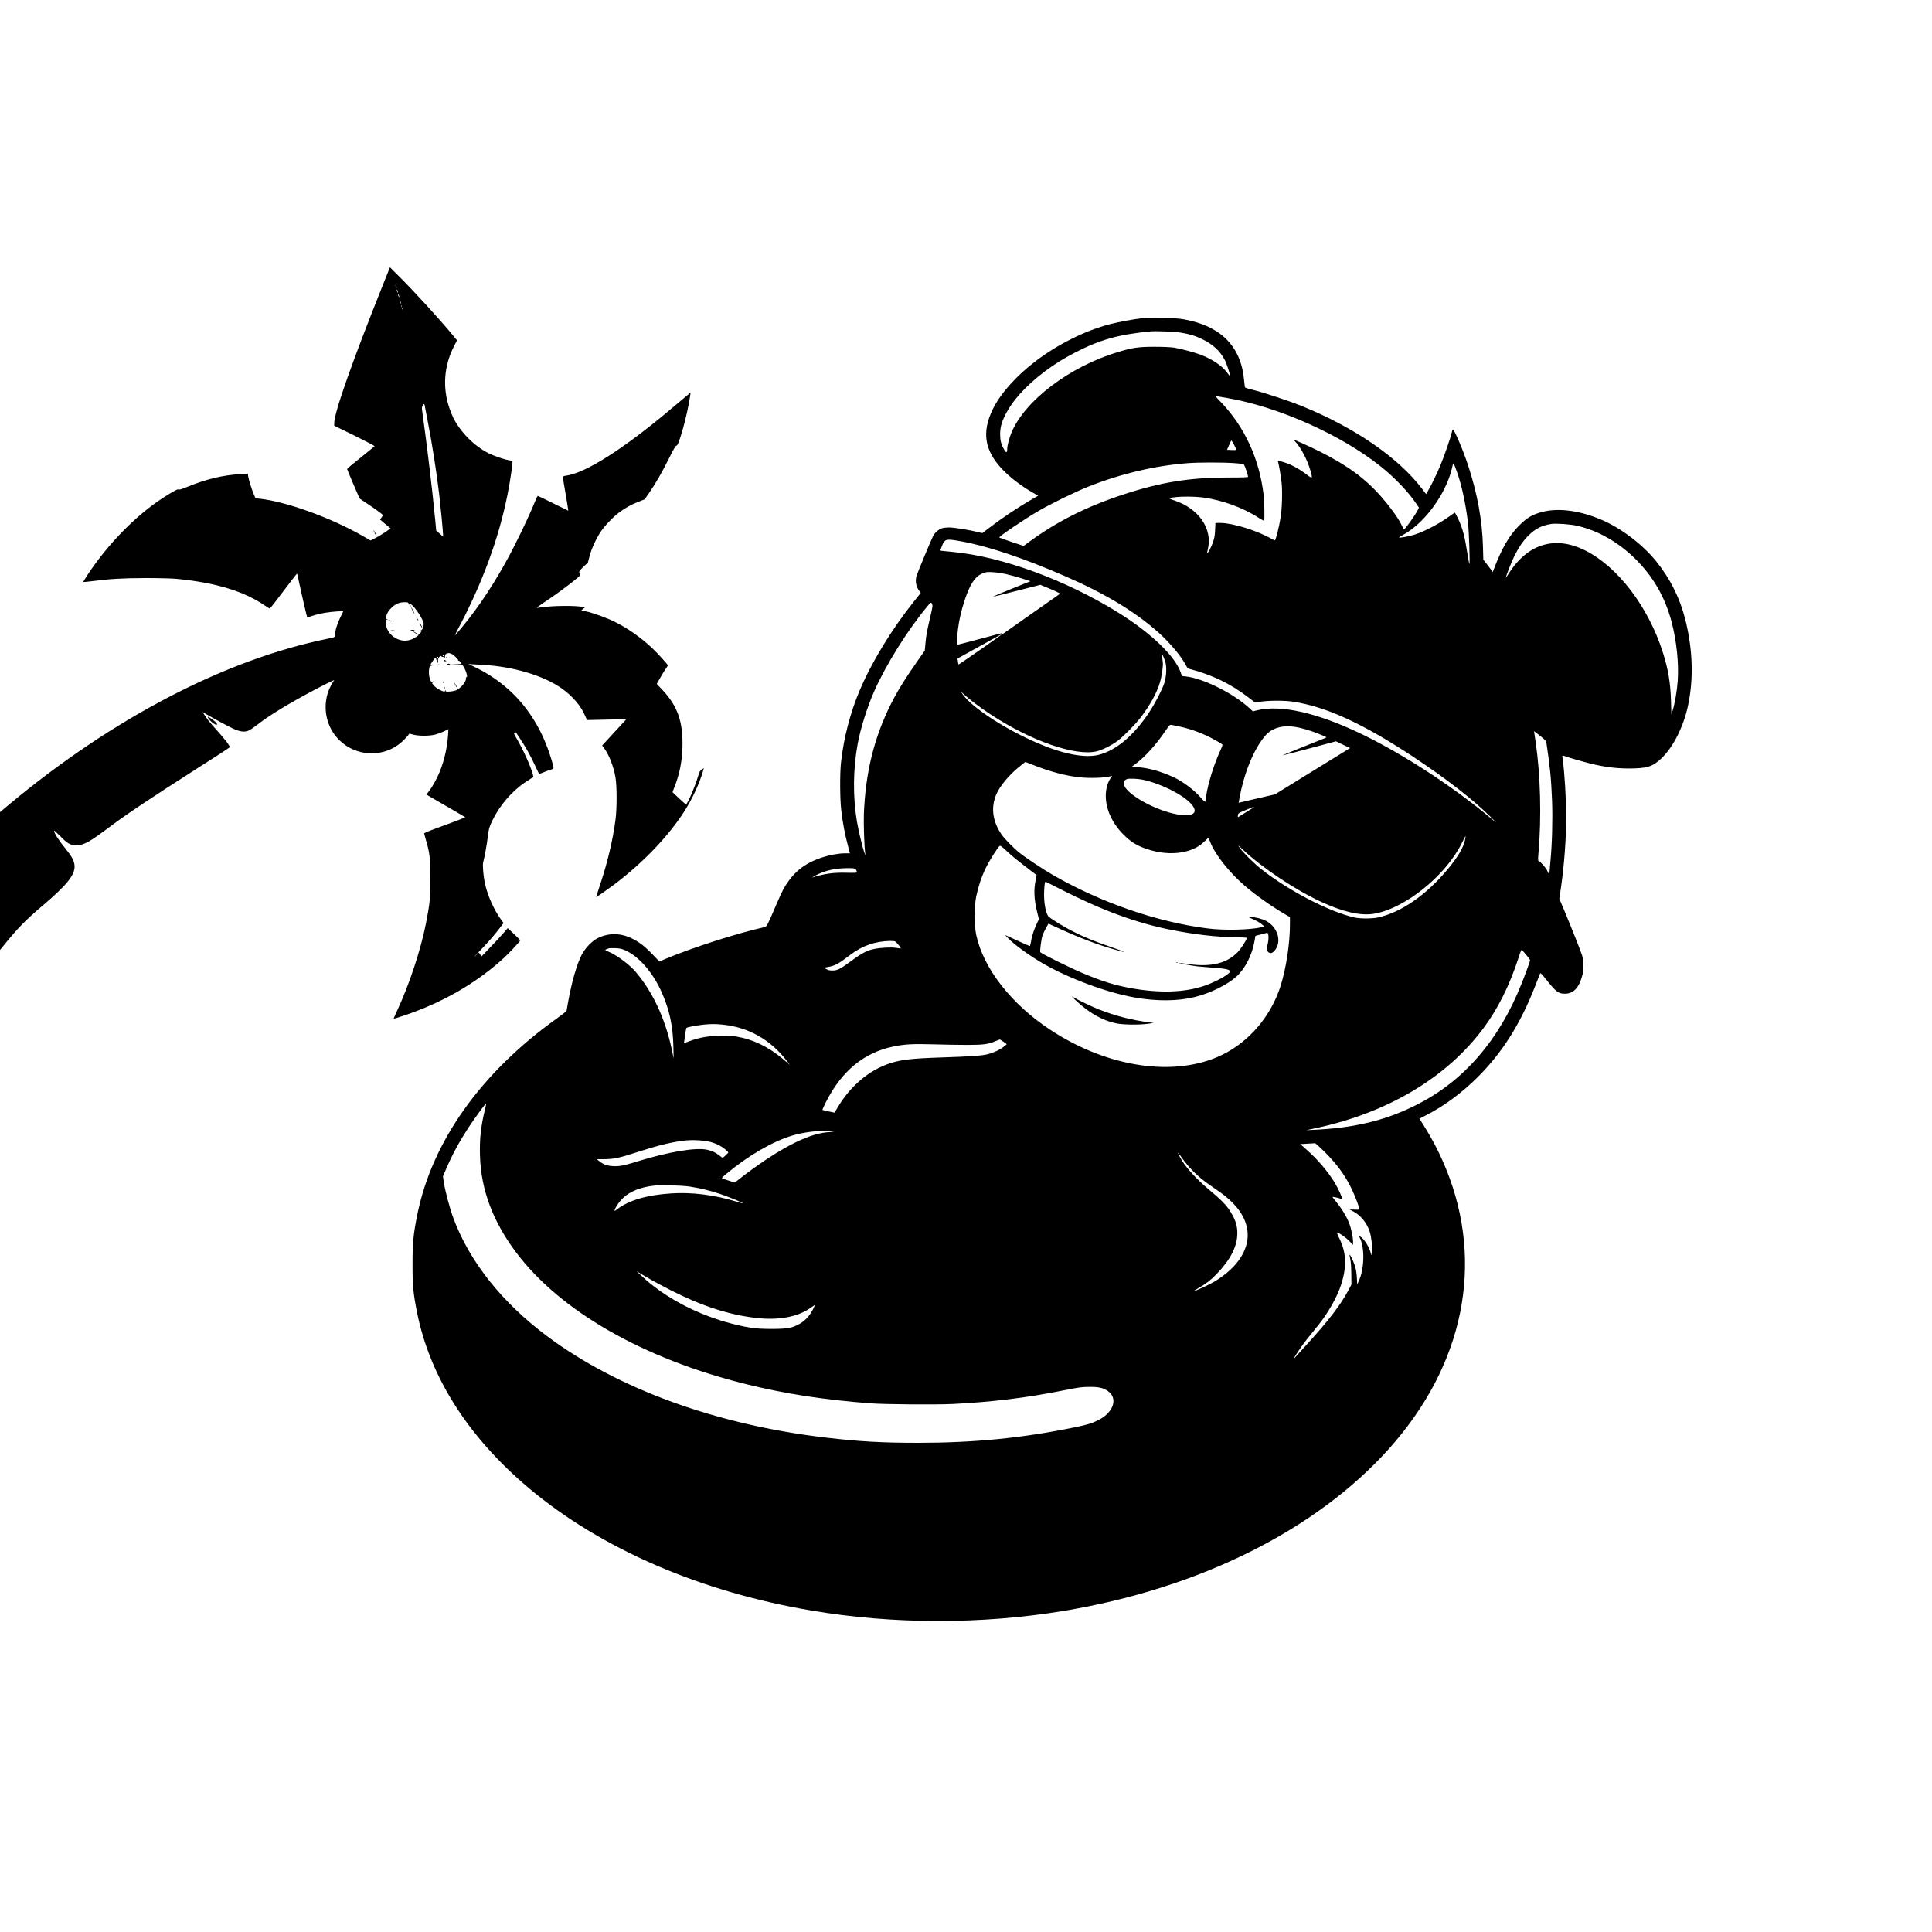
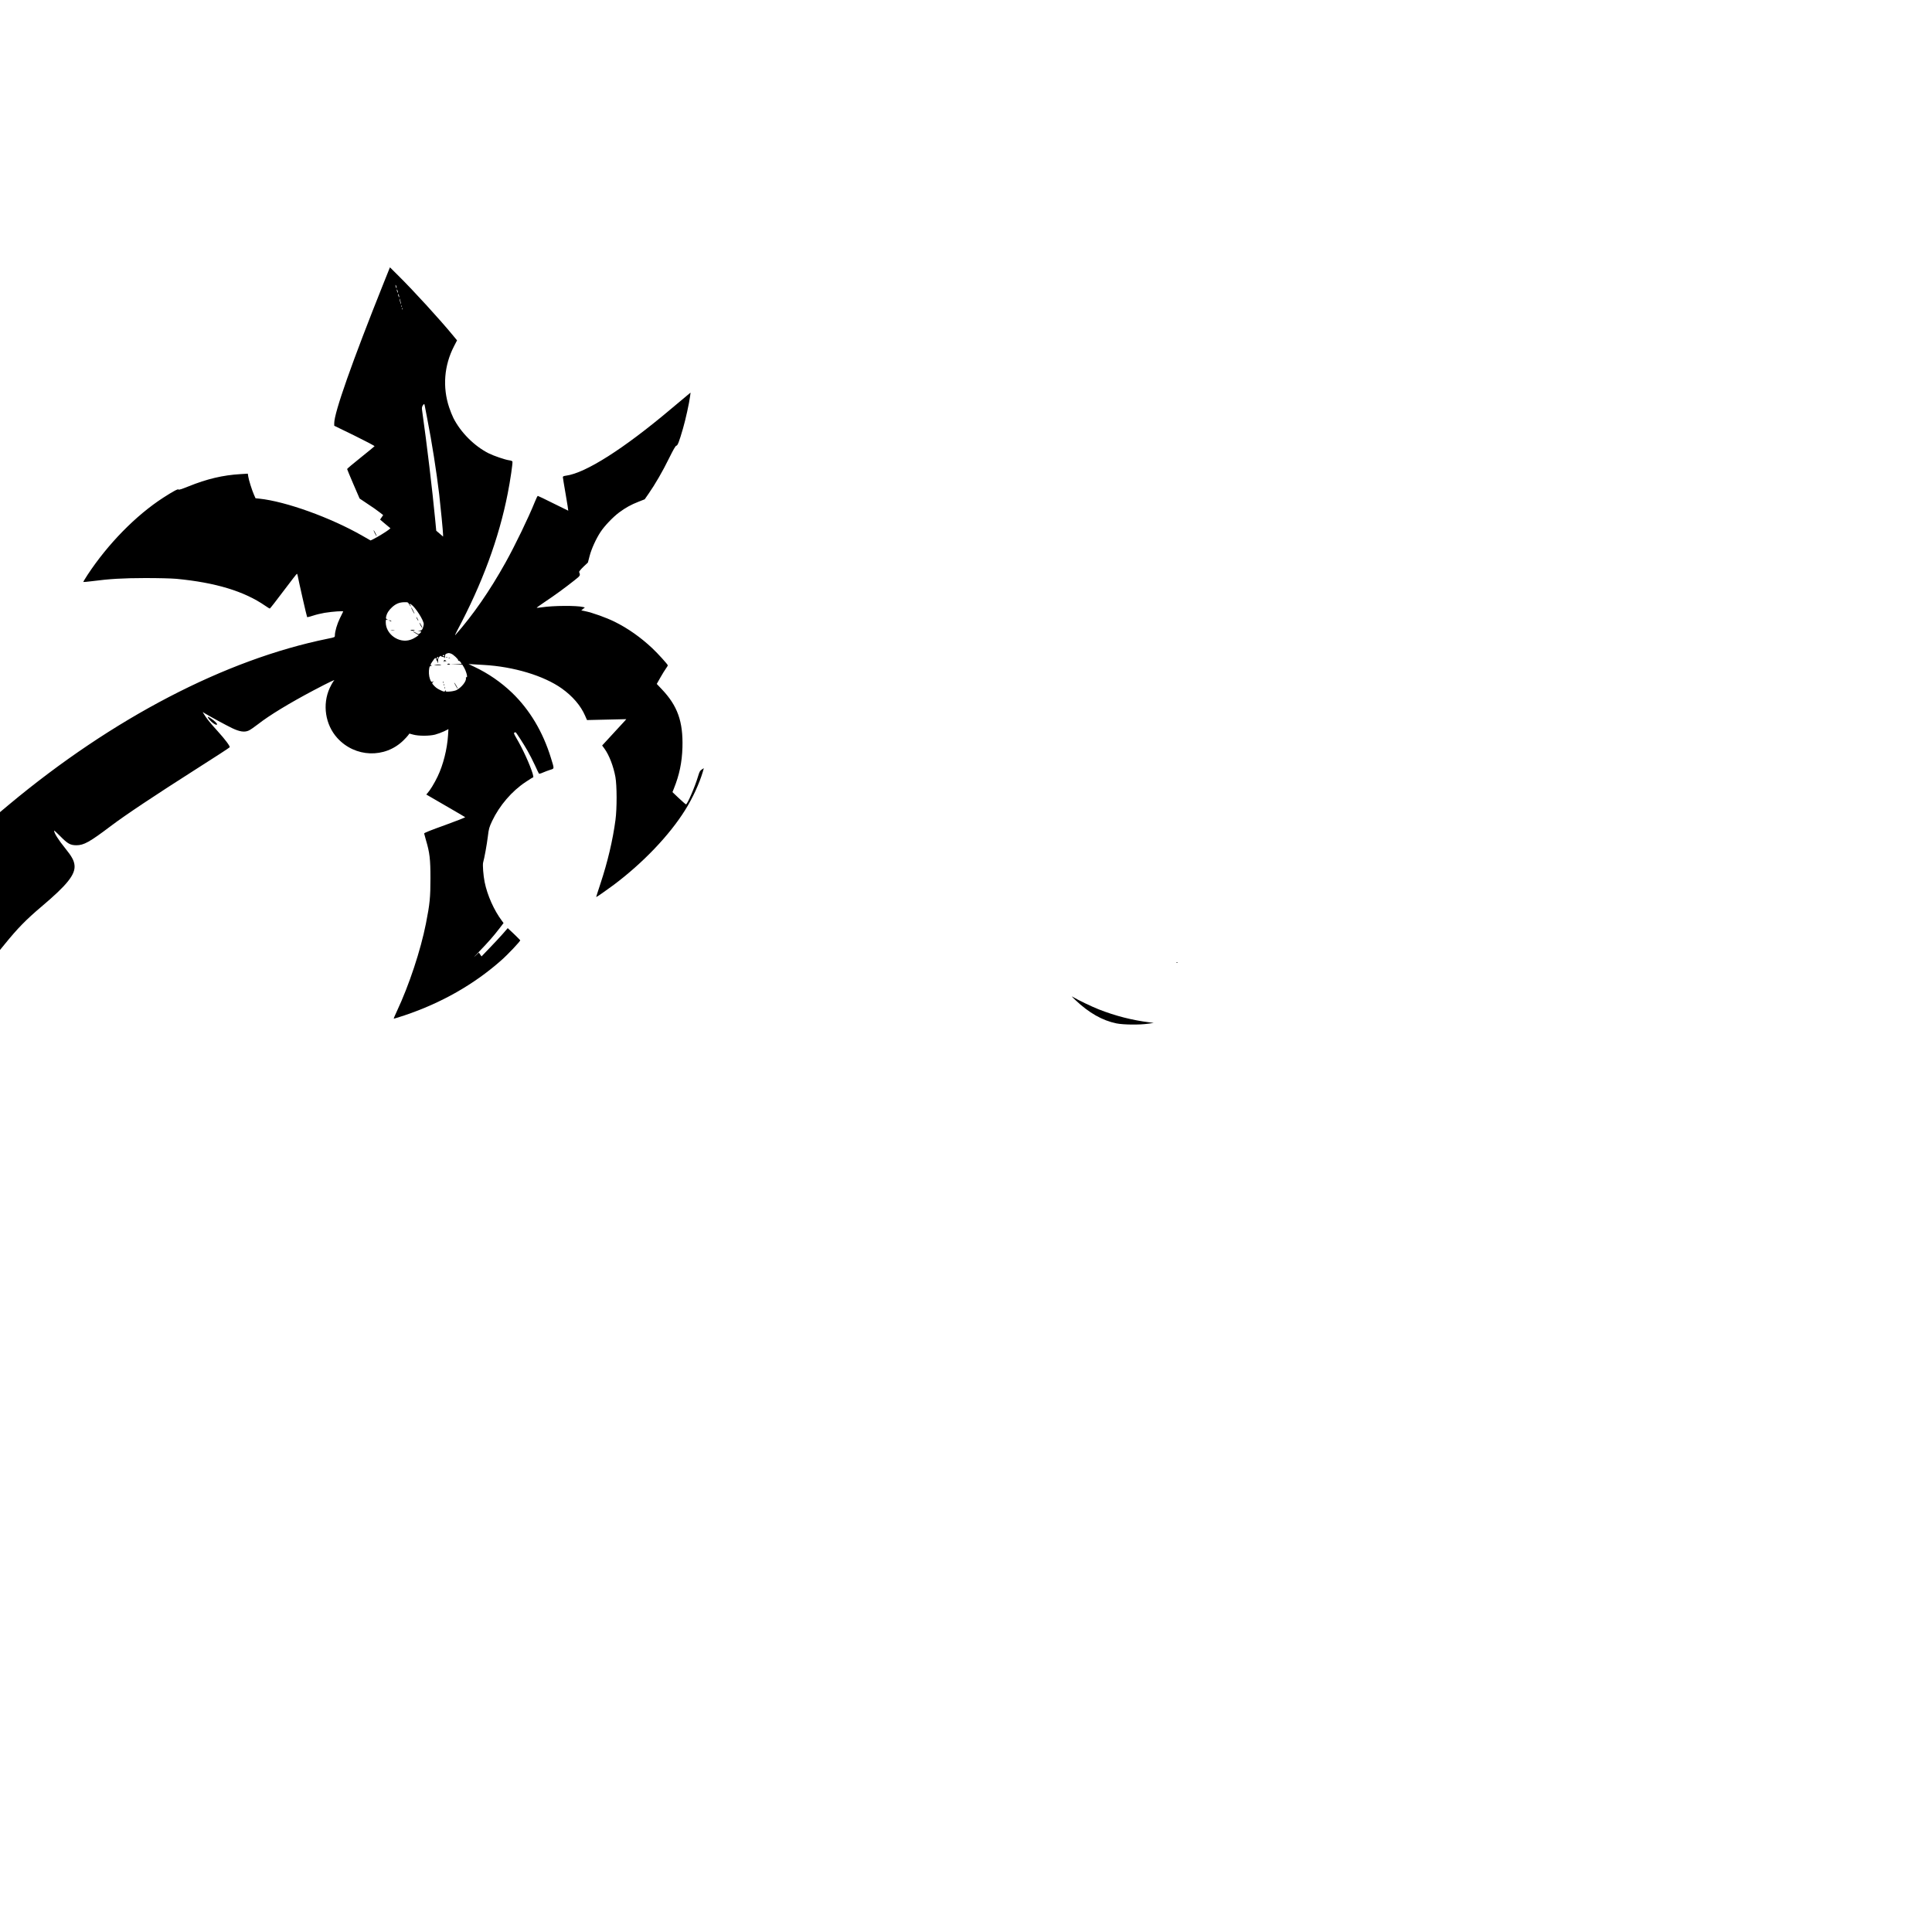
<svg xmlns="http://www.w3.org/2000/svg" version="1.0" width="3000pt" height="3000pt" viewBox="0 0 3000 3000" preserveAspectRatio="xMidYMid meet">
  <g transform="translate(0,3000) scale(0.1,-0.1)" fill="#000000" stroke="none">
    <path d="M5956 25602 c-488 -1220 -766 -2008 -766 -2173 l0 -40 316 -154 c173 -85 313 -159 310 -164 -4 -5 -101 -85 -216 -177 -116 -92 -210 -172 -210 -177 0 -5 44 -110 97 -234 l97 -224 125 -84 c70 -45 152 -103 183 -128 l58 -45 -24 -35 -24 -35 80 -68 81 -67 -29 -24 c-37 -30 -175 -114 -234 -143 l-46 -22 -124 71 c-495 284 -1192 535 -1603 578 l-59 6 -24 54 c-32 73 -81 228 -89 283 l-7 45 -113 -7 c-273 -16 -520 -74 -809 -191 -102 -41 -151 -57 -154 -48 -5 14 -87 -30 -237 -127 -424 -274 -858 -717 -1174 -1196 -39 -60 -70 -111 -67 -113 2 -2 57 3 122 11 290 38 489 49 839 50 211 0 403 -5 485 -12 607 -58 1053 -193 1378 -418 35 -24 67 -44 71 -44 5 0 100 122 211 270 112 149 206 270 210 270 4 0 10 -12 12 -27 11 -65 141 -639 147 -645 3 -3 44 6 91 22 47 16 128 35 180 44 123 20 294 32 289 20 -2 -5 -25 -52 -51 -104 -44 -90 -78 -206 -78 -267 0 -28 -1 -29 -112 -51 -1590 -323 -3338 -1234 -4946 -2574 l-142 -119 0 -1070 0 -1070 72 88 c201 248 332 382 573 586 399 337 527 498 512 642 -7 72 -43 138 -142 260 -108 133 -175 239 -175 277 0 6 42 -32 94 -85 116 -118 156 -141 251 -142 117 0 205 49 531 295 227 172 683 476 1338 893 281 178 511 328 513 334 6 18 -70 120 -187 249 -115 126 -179 206 -214 266 l-19 32 34 -21 c84 -51 333 -186 420 -228 119 -57 195 -69 261 -39 23 10 88 55 145 99 173 136 486 326 858 523 116 61 236 123 268 137 l59 26 -22 -31 c-11 -16 -34 -59 -51 -95 -116 -255 -68 -569 118 -774 275 -304 740 -321 1029 -36 28 27 60 62 71 77 l20 27 59 -16 c83 -23 250 -23 340 0 38 10 101 33 139 51 l68 34 -6 -97 c-14 -215 -75 -458 -161 -637 -51 -107 -117 -214 -158 -260 l-19 -21 298 -173 c164 -95 302 -175 306 -179 4 -4 -138 -60 -315 -124 -213 -76 -323 -120 -322 -129 1 -7 14 -53 28 -103 58 -194 70 -296 70 -590 0 -300 -10 -401 -70 -705 -82 -415 -262 -959 -450 -1359 -30 -63 -52 -116 -50 -118 2 -3 78 21 169 51 571 192 1079 481 1499 853 103 90 301 300 296 313 -2 3 -46 48 -98 98 l-96 90 -79 -91 c-44 -50 -136 -149 -204 -219 l-124 -129 -21 30 -21 30 -60 -57 c-33 -31 -3 2 66 73 140 145 226 243 317 362 l61 80 -25 34 c-123 164 -227 396 -269 604 -20 101 -33 265 -23 302 20 70 58 280 73 403 15 124 21 143 66 240 114 241 307 466 522 608 59 40 112 72 117 72 4 0 0 26 -9 58 -44 143 -157 390 -255 555 -35 60 -41 77 -29 81 8 3 16 6 19 6 7 0 122 -177 182 -282 34 -59 87 -162 118 -230 31 -68 59 -126 63 -131 4 -4 32 3 62 17 30 13 80 32 112 42 67 21 66 8 12 184 -125 407 -330 749 -605 1014 -171 163 -367 299 -583 401 l-92 44 65 -4 c36 -3 112 -7 170 -10 466 -26 934 -167 1214 -366 168 -120 294 -267 361 -422 l30 -68 305 7 305 7 -25 -29 c-14 -16 -89 -97 -165 -179 -77 -83 -150 -162 -162 -176 l-23 -25 36 -49 c73 -100 140 -275 170 -440 24 -135 25 -487 1 -667 -42 -316 -123 -657 -234 -991 -38 -114 -67 -207 -66 -207 8 0 166 110 268 186 458 343 869 773 1114 1166 116 184 221 413 275 596 l15 54 -32 -21 c-27 -17 -36 -33 -59 -110 -47 -158 -165 -431 -186 -431 -5 0 -54 43 -110 95 l-100 95 23 58 c84 209 125 403 132 637 11 402 -76 646 -323 905 l-76 80 55 97 c31 54 69 117 86 140 17 24 31 46 31 51 0 14 -155 185 -240 265 -183 172 -381 311 -585 412 -129 64 -346 142 -460 165 l-59 12 28 23 28 22 -26 7 c-102 25 -462 23 -642 -4 -42 -6 -78 -10 -80 -7 -2 2 56 43 128 92 145 96 311 217 456 332 97 77 95 75 75 131 -3 7 27 43 65 80 l71 67 26 100 c29 113 102 272 171 376 62 94 192 230 287 301 101 75 186 122 304 168 l94 37 59 85 c103 148 219 348 318 550 68 137 102 197 114 197 20 1 43 59 103 266 42 145 96 391 111 504 l7 55 -66 -55 c-36 -30 -145 -122 -244 -204 -728 -614 -1321 -991 -1623 -1031 -37 -5 -50 -11 -50 -23 0 -9 20 -130 44 -268 24 -139 42 -253 40 -253 -2 0 -108 52 -234 115 -126 63 -234 115 -239 115 -5 0 -25 -41 -45 -91 -98 -244 -308 -679 -456 -944 -245 -440 -503 -812 -778 -1124 -13 -15 -1 14 28 69 386 723 648 1432 784 2128 40 200 80 477 73 496 -3 7 -26 16 -52 19 -64 9 -239 69 -317 108 -222 112 -434 324 -547 547 -18 35 -48 110 -67 167 -104 313 -78 650 75 947 l48 93 -61 74 c-204 248 -612 695 -853 933 l-128 127 -99 -247z m203 -72 c0 -9 -4 -8 -9 5 -5 11 -9 27 -9 35 0 9 4 8 9 -5 5 -11 9 -27 9 -35z m20 -70 c0 -9 -4 -8 -9 5 -5 11 -9 27 -9 35 0 9 4 8 9 -5 5 -11 9 -27 9 -35z m20 -70 c0 -9 -4 -8 -9 5 -5 11 -9 27 -9 35 0 9 4 8 9 -5 5 -11 9 -27 9 -35z m25 -90 c4 -24 3 -29 -3 -15 -4 11 -11 36 -15 55 -4 24 -3 29 3 15 4 -11 11 -36 15 -55z m13 -62 c-3 -8 -6 -5 -6 6 -1 11 2 17 5 13 3 -3 4 -12 1 -19z m10 -40 c-3 -8 -6 -5 -6 6 -1 11 2 17 5 13 3 -3 4 -12 1 -19z m349 -1500 c2 -13 20 -104 39 -203 72 -366 142 -813 185 -1172 22 -189 60 -581 60 -626 l0 -29 -53 46 -53 45 -17 178 c-43 451 -128 1164 -203 1694 -5 35 -2 52 11 73 19 29 26 28 31 -6z m-242 -3083 c11 -19 22 -33 24 -30 3 3 0 11 -6 17 -21 21 -13 29 13 12 65 -43 195 -246 195 -305 0 -15 -7 -43 -15 -63 -13 -32 -20 -36 -53 -38 -37 -1 -37 -1 -4 -5 37 -5 40 -13 13 -37 -19 -17 -22 -17 -65 9 -25 15 -46 25 -46 22 0 -3 21 -17 46 -32 l46 -27 -39 -28 c-21 -15 -62 -36 -91 -45 -178 -59 -382 87 -382 272 0 41 2 44 23 39 l22 -6 -23 12 c-19 9 -22 17 -16 42 11 54 42 102 94 149 59 53 114 75 190 76 53 1 56 0 74 -34z m653 -766 c33 -12 114 -89 107 -101 -3 -4 1 -8 9 -8 8 0 22 -11 31 -25 l16 -24 -88 -4 -87 -3 92 -2 91 -2 20 -32 c44 -71 72 -182 42 -163 -5 3 -7 -4 -5 -16 9 -47 -68 -144 -147 -185 -18 -9 -63 -19 -100 -22 -61 -4 -68 -3 -69 14 -1 17 -2 17 -6 2 -6 -24 -18 -23 -78 7 -50 24 -74 42 -109 83 -19 22 -19 22 0 45 10 12 12 16 4 10 -25 -22 -38 -14 -54 34 -17 48 -21 118 -10 172 5 23 12 31 28 32 18 0 19 1 3 7 -16 7 -15 12 13 54 46 69 57 75 65 38 4 -16 11 -30 15 -30 5 0 7 -8 4 -17 -5 -14 -4 -15 4 -4 5 7 7 22 4 33 -6 25 15 65 39 71 11 3 17 1 13 -4 -3 -5 6 -9 20 -9 15 0 26 -7 29 -17 3 -10 5 -1 6 20 1 29 6 40 24 47 30 12 41 12 74 -1z m-107 -29 c0 -5 -7 -10 -16 -10 -8 0 -12 5 -9 10 3 6 10 10 16 10 5 0 9 -4 9 -10z m-102 -40 c-14 -22 -24 -19 -15 5 4 8 11 15 17 15 6 0 6 -7 -2 -20z" />
    <path d="M6405 20520 c14 -27 28 -50 30 -50 3 0 -6 23 -20 50 -14 28 -28 50 -30 50 -3 0 6 -22 20 -50z" />
    <path d="M6475 20390 c9 -16 18 -30 21 -30 2 0 -2 14 -11 30 -9 17 -18 30 -21 30 -2 0 2 -13 11 -30z" />
    <path d="M6050 20360 c8 -5 20 -10 25 -10 6 0 3 5 -5 10 -8 5 -19 10 -25 10 -5 0 -3 -5 5 -10z" />
    <path d="M6530 20289 c12 -23 24 -39 26 -36 5 5 -35 77 -42 77 -3 0 5 -18 16 -41z" />
    <path d="M6073 20213 c15 -2 37 -2 50 0 12 2 0 4 -28 4 -27 0 -38 -2 -22 -4z" />
    <path d="M6378 20211 c12 -7 62 -4 62 5 0 2 -17 4 -37 4 -24 0 -33 -3 -25 -9z" />
    <path d="M6928 19793 c7 -3 16 -2 19 1 4 3 -2 6 -13 5 -11 0 -14 -3 -6 -6z" />
-     <path d="M6968 19783 c7 -3 16 -2 19 1 4 3 -2 6 -13 5 -11 0 -14 -3 -6 -6z" />
+     <path d="M6968 19783 c7 -3 16 -2 19 1 4 3 -2 6 -13 5 -11 0 -14 -3 -6 -6" />
    <path d="M6893 19732 c0 -15 1 -19 4 -10 2 10 10 15 19 11 20 -7 17 4 -4 16 -15 8 -18 5 -19 -17z" />
    <path d="M6949 19689 c-10 -6 -7 -9 14 -9 29 0 35 5 14 13 -8 3 -20 1 -28 -4z" />
    <path d="M6765 19679 c-35 -5 -33 -6 23 -8 34 0 62 1 62 3 0 8 -47 11 -85 5z" />
    <path d="M6881 19404 c0 -11 3 -14 6 -6 3 7 2 16 -1 19 -3 4 -6 -2 -5 -13z" />
    <path d="M7077 19351 c15 -28 29 -48 31 -46 4 4 -48 95 -55 95 -2 0 8 -22 24 -49z" />
    <path d="M6891 19364 c0 -11 3 -14 6 -6 3 7 2 16 -1 19 -3 4 -6 -2 -5 -13z" />
    <path d="M6902 19320 c0 -14 2 -19 5 -12 2 6 2 18 0 25 -3 6 -5 1 -5 -13z" />
-     <path d="M17740 25059 c-138 -15 -365 -57 -505 -93 -379 -98 -806 -310 -1150 -571 -304 -230 -551 -507 -669 -749 -174 -358 -129 -640 146 -932 123 -129 297 -262 486 -370 l73 -41 -93 -53 c-214 -123 -468 -293 -674 -451 l-101 -77 -79 19 c-135 33 -362 69 -436 69 -39 0 -88 -5 -109 -12 -49 -14 -114 -69 -138 -117 -33 -64 -249 -585 -260 -626 -22 -81 -6 -165 43 -230 l24 -31 -112 -140 c-346 -434 -655 -942 -840 -1382 -145 -345 -245 -730 -287 -1112 -19 -172 -17 -574 5 -750 22 -188 57 -373 100 -532 l33 -128 -71 0 c-102 0 -246 -26 -363 -65 -283 -95 -456 -238 -600 -495 -17 -30 -73 -152 -123 -270 -124 -290 -134 -308 -168 -316 -418 -93 -1115 -316 -1530 -490 l-104 -44 -100 105 c-55 58 -130 127 -167 155 -231 174 -461 210 -681 107 -92 -42 -201 -155 -258 -264 -74 -142 -155 -424 -207 -713 -14 -80 -27 -150 -28 -156 -1 -7 -69 -59 -150 -118 -1174 -838 -1935 -1906 -2166 -3041 -62 -306 -75 -440 -75 -770 -1 -336 11 -458 69 -750 201 -1008 797 -1943 1745 -2739 1118 -938 2661 -1605 4385 -1895 1265 -214 2638 -215 3905 -6 2111 350 3924 1253 5059 2520 1159 1294 1482 2868 889 4335 -99 245 -208 457 -359 698 l-58 92 88 45 c286 143 574 356 826 609 373 375 648 810 872 1377 44 112 83 212 87 222 5 15 23 -3 93 -90 157 -197 191 -223 293 -223 134 0 222 95 272 292 24 95 21 213 -7 308 -20 64 -159 414 -272 685 l-80 190 28 190 c48 335 79 751 79 1081 0 270 -26 697 -56 908 -7 46 -6 49 12 42 57 -22 298 -92 419 -122 219 -54 393 -76 590 -77 290 0 376 27 515 159 181 173 340 487 410 811 91 420 76 887 -44 1355 -84 329 -235 628 -449 893 -210 260 -541 512 -844 642 -359 155 -711 195 -973 111 -126 -40 -198 -86 -306 -193 -161 -160 -275 -358 -404 -699 l-10 -28 -32 43 c-17 24 -50 67 -73 96 l-42 51 -6 214 c-12 404 -87 815 -229 1247 -78 239 -215 561 -238 561 -4 0 -11 -17 -15 -37 -12 -66 -121 -383 -180 -522 -57 -136 -154 -335 -198 -404 l-23 -39 -56 74 c-369 489 -1050 959 -1878 1295 -178 72 -572 203 -735 244 -71 18 -134 36 -139 40 -5 4 -13 52 -17 107 -45 531 -359 850 -938 954 -133 24 -494 33 -641 17z m595 -224 c138 -23 230 -51 340 -105 158 -77 270 -181 343 -319 30 -56 85 -226 79 -244 -1 -5 -14 8 -29 29 -75 113 -236 225 -430 298 -97 36 -314 94 -408 108 -50 8 -175 13 -305 13 -246 0 -339 -13 -564 -81 -748 -225 -1441 -748 -1653 -1247 -35 -82 -68 -206 -68 -256 0 -64 -15 -69 -46 -15 -47 80 -63 141 -64 234 0 107 18 180 74 295 113 232 323 464 622 689 159 119 294 202 480 298 378 194 668 275 1159 322 81 8 383 -4 470 -19z m720 -1015 c800 -138 1770 -571 2391 -1068 209 -167 424 -392 539 -563 l48 -71 -17 -36 c-39 -80 -208 -316 -218 -302 -1 3 -22 43 -46 90 -51 101 -180 277 -312 426 -248 280 -522 480 -949 694 -135 67 -384 180 -398 180 -4 0 7 -15 24 -32 83 -89 183 -279 227 -432 43 -146 41 -148 -66 -66 -104 79 -230 147 -328 178 -99 31 -112 33 -106 17 12 -33 46 -229 57 -335 14 -136 7 -391 -16 -535 -21 -138 -76 -355 -89 -355 -6 0 -31 12 -56 26 -218 125 -601 244 -788 244 l-79 0 -5 -112 c-5 -93 -11 -128 -37 -198 -28 -77 -77 -167 -86 -158 -2 2 3 30 11 63 74 318 -144 632 -526 756 -47 15 -78 30 -70 33 78 28 352 33 522 11 294 -39 625 -160 862 -315 43 -28 81 -48 85 -45 10 11 4 302 -9 410 -65 549 -296 1050 -659 1428 -93 96 -94 99 -61 93 19 -3 89 -15 155 -26z m110 -731 c20 -39 35 -73 32 -75 -2 -3 -36 -4 -74 -2 l-70 3 31 72 c17 40 34 73 37 73 4 0 23 -32 44 -71z m-7 -280 c117 -8 150 -14 160 -27 13 -17 62 -163 62 -185 0 -9 -78 -12 -318 -12 -589 -1 -1033 -72 -1600 -257 -587 -191 -1052 -425 -1497 -753 l-70 -52 -190 63 c-104 34 -189 66 -188 69 6 24 378 275 598 405 192 113 585 305 790 386 506 200 1039 325 1550 363 164 12 536 12 703 0z m3467 -141 c74 -211 133 -484 170 -788 16 -124 33 -650 21 -639 -3 3 -17 79 -31 168 -41 264 -73 384 -142 534 -26 53 -49 97 -52 97 -4 0 -38 -23 -76 -51 -162 -118 -381 -235 -545 -289 -77 -26 -237 -56 -247 -46 -2 2 30 22 70 44 300 165 607 560 726 935 16 51 32 112 36 135 5 29 11 40 17 34 5 -5 29 -66 53 -134z m1865 -832 c324 -75 630 -249 894 -505 282 -276 469 -598 572 -986 79 -302 114 -646 95 -922 -12 -158 -44 -345 -79 -458 l-19 -60 -6 210 c-8 284 -44 497 -128 759 -225 706 -699 1327 -1206 1580 -455 227 -872 110 -1165 -328 -33 -50 -62 -93 -64 -96 -15 -15 77 224 121 315 74 153 144 257 234 345 103 101 199 150 346 174 75 12 302 -4 405 -28z m-9595 -236 c421 -72 981 -258 1642 -546 632 -275 1096 -556 1459 -882 174 -157 350 -368 420 -504 20 -40 30 -49 66 -58 341 -90 627 -228 896 -434 l110 -84 98 14 c130 18 364 18 489 -1 515 -77 1088 -339 1875 -860 502 -333 909 -648 1192 -926 96 -95 112 -113 57 -66 -595 505 -1371 1015 -2034 1338 -706 343 -1283 474 -1660 376 l-50 -13 -60 55 c-252 230 -714 459 -986 488 l-55 5 -23 63 c-90 251 -462 608 -956 916 -822 513 -1817 878 -2592 950 -65 6 -133 13 -150 15 l-33 5 25 67 c42 112 62 118 270 82z m729 -515 c66 -15 177 -45 248 -68 l128 -42 -295 -119 c-162 -66 -293 -121 -292 -123 2 -1 169 40 372 92 l369 94 108 -44 c59 -25 129 -55 154 -68 l46 -24 -48 -35 c-27 -19 -224 -158 -439 -308 -214 -150 -396 -278 -404 -284 -11 -8 -13 -8 -7 2 4 6 3 12 -1 12 -5 0 -159 -40 -343 -90 -184 -49 -341 -90 -347 -90 -18 0 -17 86 2 239 19 150 50 285 104 451 83 251 160 367 276 416 54 22 70 24 155 20 52 -2 149 -16 214 -31z m-1144 -493 c0 -14 -18 -100 -39 -191 -48 -203 -58 -256 -71 -394 l-10 -109 -78 -111 c-222 -316 -344 -512 -447 -717 -263 -525 -397 -1071 -421 -1715 -5 -157 6 -496 21 -605 l5 -35 -16 40 c-28 72 -92 337 -118 490 -64 382 -60 807 10 1195 44 243 150 581 260 830 183 411 510 935 818 1308 55 67 61 72 73 56 7 -10 13 -29 13 -42z m1070 -446 c0 -8 -661 -468 -666 -464 -2 3 -7 24 -10 49 l-6 44 339 187 c356 197 343 190 343 184z m2550 -445 c19 -83 8 -229 -25 -321 -42 -114 -147 -316 -235 -447 -239 -359 -512 -587 -780 -654 -211 -53 -546 10 -937 177 -504 215 -1028 554 -1172 760 l-34 49 44 -41 c83 -78 252 -206 408 -309 638 -421 1336 -664 1666 -580 89 23 230 94 320 162 97 74 278 258 362 368 146 194 250 384 296 545 28 95 50 255 43 303 -3 18 -7 57 -10 87 l-5 55 23 -50 c13 -27 29 -74 36 -104z m210 -981 c226 -47 476 -151 668 -278 9 -6 2 -31 -32 -103 -93 -200 -188 -503 -216 -694 -6 -44 -14 -86 -16 -93 -2 -7 -29 17 -63 56 -108 126 -286 259 -437 328 -188 86 -386 141 -540 150 l-101 7 77 58 c136 103 307 294 444 496 57 84 73 102 90 98 12 -2 68 -14 126 -25z m1885 -24 c108 -26 230 -68 340 -115 66 -28 69 -30 45 -40 -14 -6 -171 -69 -350 -140 -179 -72 -320 -130 -315 -130 6 -1 195 48 420 108 l410 110 110 -53 109 -52 -583 -359 -583 -360 -283 -65 -282 -66 14 75 c73 395 220 753 396 963 117 140 309 183 552 124z m3818 -234 c56 -372 73 -546 87 -890 11 -285 1 -678 -25 -945 -8 -83 -15 -162 -15 -174 0 -36 -13 -27 -34 24 -19 45 -106 146 -134 154 -11 4 -11 27 -3 124 49 552 31 1214 -44 1725 -14 91 -25 166 -25 167 0 1 42 -32 94 -73 82 -65 94 -79 99 -112z m-7888 -372 c201 -75 401 -128 586 -154 133 -20 368 -20 474 -1 44 8 82 15 84 15 2 0 -3 -8 -11 -17 -52 -60 -88 -176 -88 -288 0 -218 106 -442 293 -622 93 -89 168 -138 280 -183 366 -146 759 -108 959 93 32 31 60 57 62 57 2 0 13 -26 26 -59 71 -192 297 -479 543 -689 172 -147 415 -319 625 -441 l72 -42 0 -112 c0 -299 -60 -690 -147 -962 -149 -465 -488 -863 -909 -1066 -726 -350 -1765 -200 -2659 386 -607 397 -1044 955 -1156 1475 -33 153 -33 437 -1 598 31 152 81 303 148 442 58 120 196 337 220 347 9 3 48 -26 102 -79 78 -75 166 -146 394 -320 l75 -57 -13 -63 c-35 -165 -29 -307 22 -517 l26 -104 -42 -89 c-40 -87 -72 -190 -85 -281 -4 -26 -11 -47 -15 -47 -4 0 -67 27 -141 61 -74 34 -159 72 -189 86 l-55 24 45 -46 c102 -106 336 -275 545 -396 409 -235 997 -453 1425 -528 346 -61 676 -58 942 10 236 59 495 188 636 314 137 123 246 338 283 557 l13 76 81 21 c45 11 89 23 98 26 25 10 32 -84 13 -168 -21 -88 -20 -103 4 -127 32 -32 64 -25 103 20 115 135 50 362 -132 459 -64 34 -170 61 -236 60 -38 0 -39 -1 -15 -11 105 -47 150 -71 184 -101 l40 -34 -45 -11 c-175 -42 -585 -52 -844 -18 -781 100 -1646 399 -2392 827 -145 83 -431 272 -523 347 -89 71 -233 218 -278 283 -141 207 -169 421 -81 626 55 130 208 311 373 441 l77 61 52 -20 c29 -12 97 -38 152 -59z m1613 -196 c268 -54 614 -224 749 -367 139 -146 44 -221 -217 -171 -294 55 -681 255 -792 408 -44 61 -35 118 22 139 31 11 163 6 238 -9z m1727 -433 c-6 -4 -53 -34 -105 -66 -52 -32 -105 -65 -118 -73 -23 -15 -23 -15 -20 17 3 32 7 35 118 81 115 49 143 58 125 41z m3284 -502 c-26 -124 -112 -269 -278 -467 -330 -394 -716 -660 -1072 -738 -96 -21 -273 -21 -365 -1 -389 86 -1029 418 -1449 751 -115 91 -284 259 -335 331 -33 48 -32 48 50 -29 306 -287 822 -630 1222 -813 335 -153 595 -213 799 -184 287 41 660 256 967 555 184 179 329 374 421 564 25 50 46 90 48 88 2 -2 -2 -27 -8 -57z m-9465 -455 c9 -8 16 -19 16 -24 0 -5 2 -14 5 -22 5 -11 -23 -13 -160 -10 -204 5 -343 -14 -530 -73 -11 -3 14 12 55 34 140 73 296 109 482 110 93 1 120 -2 132 -15z m3202 -321 c634 -322 1160 -515 1699 -622 364 -72 702 -111 987 -114 104 -1 188 -6 188 -11 0 -29 -85 -161 -142 -221 -164 -173 -413 -234 -757 -186 -84 12 -155 20 -157 18 -4 -4 198 -41 281 -52 22 -3 132 -12 244 -21 205 -15 271 -29 271 -58 0 -39 -211 -158 -389 -220 -309 -108 -701 -121 -1151 -40 -257 47 -449 107 -745 232 -221 93 -654 308 -662 328 -7 20 15 195 33 253 8 25 32 78 54 118 l40 71 142 -65 c334 -153 609 -258 853 -328 239 -68 237 -61 -5 23 -298 104 -414 151 -600 244 -131 65 -316 177 -383 231 -47 38 -82 226 -74 395 5 115 12 156 26 150 4 -2 115 -58 247 -125z m-2591 -799 c18 -5 99 -103 92 -111 -2 -1 -32 2 -68 8 -77 13 -239 5 -346 -17 -107 -21 -195 -67 -353 -184 -173 -128 -216 -150 -294 -150 -45 0 -70 6 -96 22 l-35 21 68 13 c110 21 153 45 348 193 179 135 380 205 604 210 33 0 69 -2 80 -5z m-4200 -135 c219 -91 444 -347 584 -667 117 -267 169 -510 177 -827 l4 -190 -28 135 c-102 481 -294 894 -560 1207 -94 112 -284 254 -411 310 -69 29 -73 33 -50 41 13 5 31 12 39 15 8 4 53 5 100 4 64 -2 100 -9 145 -28z m14009 -83 c31 -38 56 -72 56 -76 0 -13 -81 -234 -141 -383 -347 -863 -885 -1485 -1602 -1852 -484 -249 -977 -370 -1622 -399 l-110 -5 155 33 c1112 239 2026 785 2596 1552 223 299 404 663 540 1082 38 118 49 141 59 130 7 -7 38 -44 69 -82z m-12483 -1076 c400 -40 743 -234 994 -560 l50 -65 -99 84 c-233 197 -471 312 -734 356 -82 14 -139 16 -270 12 -183 -6 -304 -28 -460 -85 l-83 -31 6 32 c2 18 10 70 16 117 6 47 15 88 21 91 17 11 180 41 265 49 118 11 181 11 294 0z m4362 -267 l50 -37 -39 -33 c-55 -47 -165 -100 -259 -123 -91 -23 -261 -35 -720 -50 -455 -15 -623 -34 -796 -91 -322 -104 -616 -353 -813 -686 l-47 -80 -92 19 c-50 11 -94 21 -96 24 -3 2 21 56 53 120 245 484 590 769 1048 864 175 36 302 43 618 34 162 -5 401 -9 530 -9 253 0 324 10 440 59 30 13 59 24 64 25 4 0 31 -16 59 -36z m-8051 -1045 c-66 -268 -87 -463 -79 -727 16 -527 201 -1020 563 -1501 687 -912 1975 -1649 3572 -2044 601 -149 1207 -242 1927 -297 227 -17 1019 -23 1285 -10 612 31 1152 97 1730 214 227 45 270 51 385 51 143 1 209 -13 280 -59 169 -110 103 -331 -133 -453 -103 -53 -174 -75 -382 -117 -811 -166 -1553 -239 -2425 -239 -563 0 -911 20 -1425 80 -1701 198 -3241 758 -4335 1576 -701 524 -1203 1156 -1455 1832 -57 153 -131 433 -150 566 l-12 85 50 115 c97 226 203 421 349 645 93 142 265 377 271 370 2 -2 -5 -41 -16 -87z m5368 -348 l55 -7 -63 -2 c-244 -5 -583 -151 -1004 -432 -134 -90 -328 -231 -435 -318 l-42 -34 -88 28 c-48 15 -96 30 -106 34 -15 5 -5 18 60 72 340 285 722 506 1031 598 194 57 438 83 592 61z m-1877 -160 c43 -10 108 -35 145 -55 65 -34 146 -100 140 -114 -2 -4 -22 -24 -45 -45 l-42 -37 -47 36 c-65 50 -113 73 -191 91 -173 41 -608 -32 -1101 -185 -199 -62 -272 -75 -372 -68 -86 5 -144 27 -204 76 l-39 31 105 0 c150 0 252 21 507 105 336 109 546 161 756 185 116 13 296 4 388 -20z m9547 -157 c197 -199 315 -361 420 -578 48 -99 120 -288 120 -315 0 -4 -35 -5 -77 -3 l-78 4 56 -30 c120 -64 217 -184 259 -320 26 -84 40 -219 31 -306 -7 -69 -7 -70 -15 -29 -17 91 -106 232 -168 265 -18 10 -19 9 -3 -21 77 -150 72 -476 -12 -662 l-28 -63 -6 110 c-5 79 -14 132 -34 190 -24 73 -72 171 -80 163 -2 -2 4 -32 12 -68 9 -41 15 -125 16 -231 l2 -165 -39 -74 c-125 -239 -313 -484 -670 -875 -56 -61 -123 -135 -150 -165 -46 -52 -47 -53 -26 -15 13 22 52 83 88 135 59 87 109 151 275 354 154 188 300 444 362 638 90 279 81 502 -29 721 -25 48 -39 87 -33 87 28 0 127 -68 185 -127 l62 -63 0 44 c0 78 -30 219 -65 304 -41 101 -108 210 -192 315 -35 43 -63 79 -63 81 0 5 82 -11 113 -23 16 -6 32 -11 37 -11 14 0 -54 155 -110 248 -103 172 -267 366 -436 515 l-104 92 108 6 c59 3 113 6 121 7 8 1 75 -60 151 -135z m-2113 -225 c118 -133 224 -221 441 -368 275 -185 430 -384 468 -602 52 -296 -139 -600 -516 -823 -82 -48 -293 -145 -316 -145 -5 0 27 20 70 45 123 71 194 125 288 222 218 228 321 430 321 633 0 102 -20 178 -74 279 -72 133 -143 212 -354 388 -220 184 -393 377 -465 520 -43 84 -37 85 20 1 27 -40 80 -107 117 -150z m-7747 -313 c162 -25 311 -61 470 -114 135 -45 365 -140 358 -147 -2 -1 -53 12 -114 31 -337 102 -686 145 -1002 124 -379 -25 -656 -106 -839 -246 -41 -32 -44 -32 -38 -11 15 50 73 133 133 189 105 99 273 166 473 188 114 13 431 5 559 -14z m-285 -1615 c480 -242 892 -376 1315 -425 347 -41 649 15 849 158 25 18 52 37 60 41 7 5 -6 -28 -29 -73 -75 -144 -189 -235 -350 -278 -92 -25 -470 -25 -615 0 -260 45 -515 119 -753 217 -367 150 -701 360 -947 594 l-70 66 155 -92 c85 -51 259 -144 385 -208z" />
    <path d="M16700 14470 c208 -197 416 -316 635 -361 107 -22 360 -25 495 -5 l85 12 -60 8 c-278 35 -532 100 -795 203 -113 45 -313 141 -394 189 -34 21 -28 13 34 -46z" />
    <path d="M18268 15053 c7 -3 16 -2 19 1 4 3 -2 6 -13 5 -11 0 -14 -3 -6 -6z" />
    <path d="M5801 21765 c0 -5 11 -30 24 -55 13 -25 24 -40 24 -35 0 6 -11 30 -24 55 -13 25 -24 41 -24 35z" />
    <path d="M3240 18840 c41 -58 130 -117 130 -86 0 15 -42 55 -94 90 -51 34 -62 33 -36 -4z" />
  </g>
</svg>